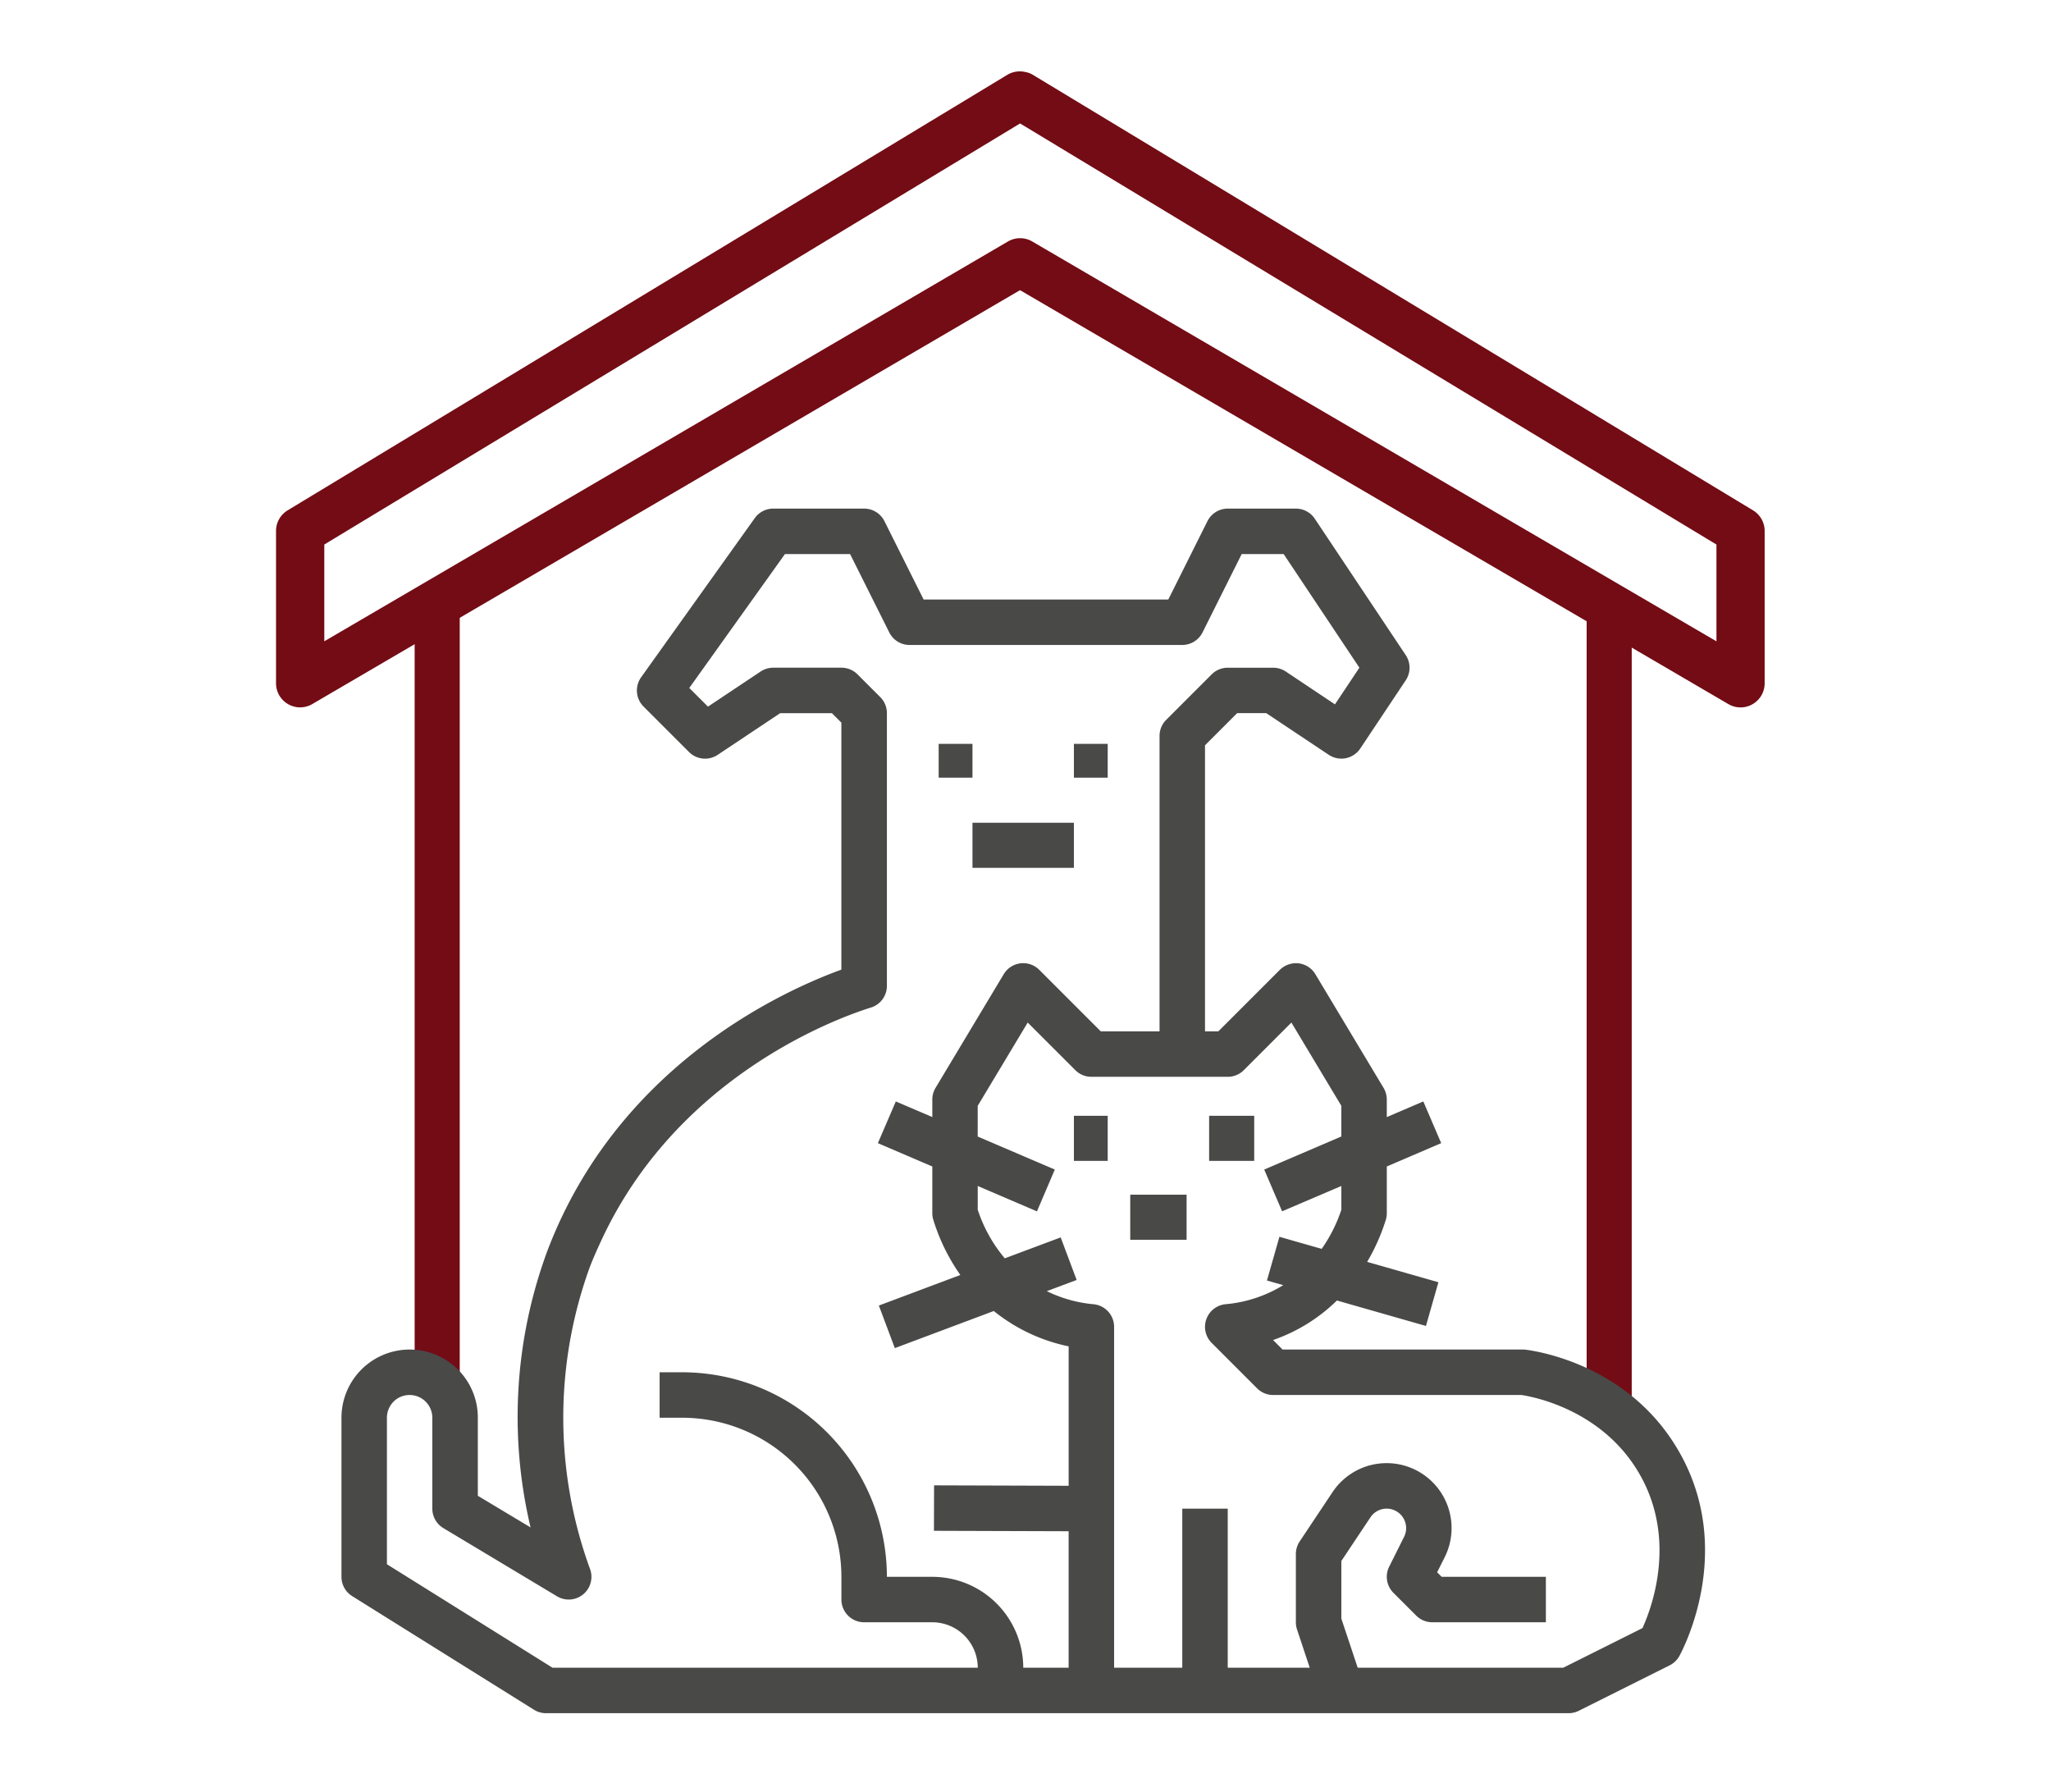
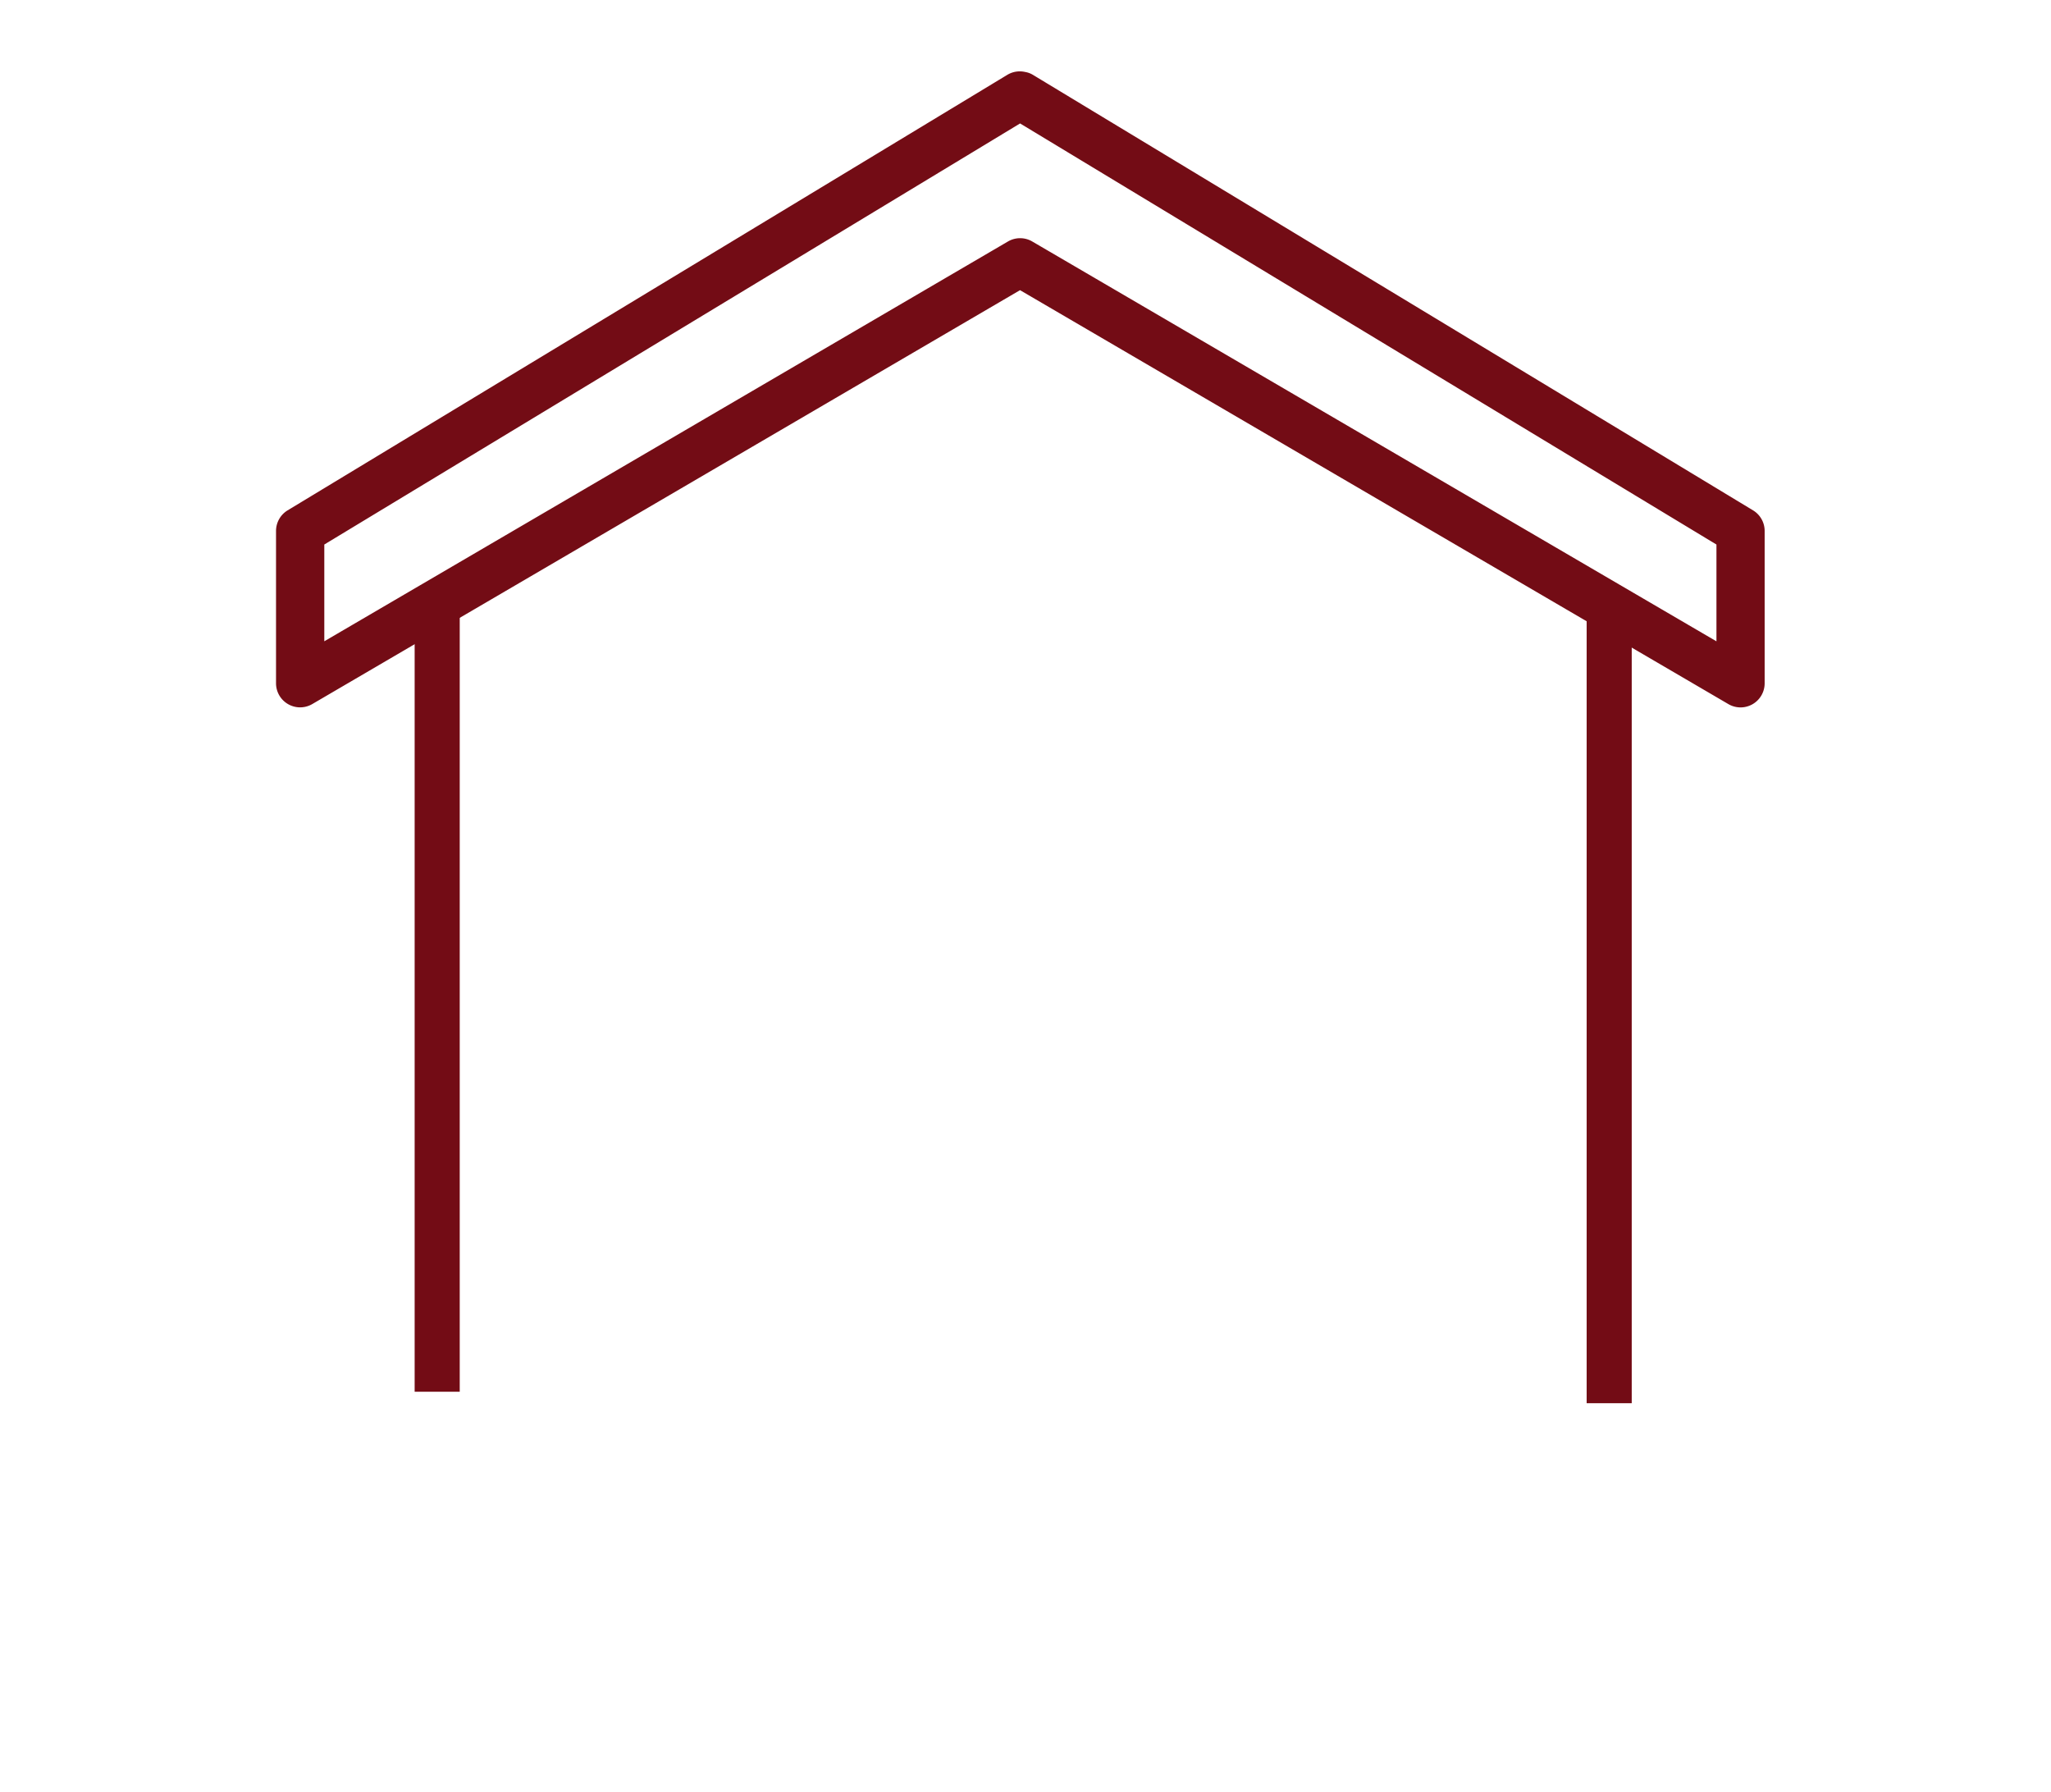
<svg xmlns="http://www.w3.org/2000/svg" width="182" height="159" viewBox="0 0 182 159">
  <defs>
    <clipPath id="clip-path">
-       <rect id="Rectangle_5756" data-name="Rectangle 5756" width="121" height="121" transform="translate(0.016 0.016)" fill="#494948" />
-     </clipPath>
+       </clipPath>
  </defs>
  <g id="Group_4839" data-name="Group 4839" transform="translate(-435 -2836)">
    <g id="household" transform="translate(-0.705)">
      <g id="Group_4624" data-name="Group 4624">
        <path id="Path_3971" data-name="Path 3971" d="M0,0V70.359" transform="translate(474.5 2889.123)" fill="none" stroke="#730c15" stroke-width="4" />
        <g id="Group_4621" data-name="Group 4621">
          <line id="Line_114" data-name="Line 114" y2="71.377" transform="translate(578.5 2889.123)" fill="none" stroke="#730c15" stroke-width="4" />
          <path id="Path_3970" data-name="Path 3970" d="M25.536,7.147,75.747,36.484M-36.708,30.01,25.536-7.654,87.829,30.01v9.74L26.364,3.836a1.634,1.634,0,0,0-1.653,0L-36.706,39.748V30.01ZM88.642,44.019A1.638,1.638,0,0,0,91.106,42.6V29.086a1.636,1.636,0,0,0-.79-1.4l-63.9-38.639a1.451,1.451,0,0,0-.531-.193,1.639,1.639,0,0,0-1.226.193L-39.2,27.685a1.64,1.64,0,0,0-.79,1.4V42.6a1.634,1.634,0,0,0,.823,1.421,1.638,1.638,0,0,0,1.642-.007l11.256-6.582,51.8-30.289,51.85,30.294Z" transform="translate(500.689 2854.022)" fill="#730c15" stroke="#730c15" stroke-width="1" />
        </g>
      </g>
      <g id="household-2" data-name="household" transform="translate(466.004 2867.006)">
        <g id="Group_4610" data-name="Group 4610" transform="translate(-0.02 -0.023)" clip-path="url(#clip-path)">
-           <path id="Path_3961" data-name="Path 3961" d="M8.757,82.252A6.05,6.05,0,0,0,0,87.663v14.115a2.018,2.018,0,0,0,.948,1.71L17.081,113.57a2.02,2.02,0,0,0,1.069.307h90.742a2.021,2.021,0,0,0,.9-.212l8.066-4.033a2.011,2.011,0,0,0,.861-.825c.21-.375,5.033-9.272-.012-18.11-4.257-7.465-12.059-8.862-13.581-9.066a1.976,1.976,0,0,0-.268-.018H83.512l-.845-.845a15.115,15.115,0,0,0,5.666-3.507l7.9,2.258,1.107-3.878-6.324-1.807A17.618,17.618,0,0,0,92.673,70.1a2.04,2.04,0,0,0,.087-.583V65.37L97.587,63.3,96,59.6l-3.241,1.389V59.432a2.011,2.011,0,0,0-.288-1.038L86.422,48.311a2.018,2.018,0,0,0-1.482-.964,2.051,2.051,0,0,0-1.672.577l-5.459,5.459H76.628V28l2.851-2.851h2.587l5.541,3.694a2.017,2.017,0,0,0,2.8-.559l4.033-6.049a2.015,2.015,0,0,0,0-2.236L86.371,7.9A2.016,2.016,0,0,0,84.694,7H78.644a2.019,2.019,0,0,0-1.8,1.115l-3.474,6.951H51.659L48.183,8.118A2.013,2.013,0,0,0,46.38,7H38.314a2.011,2.011,0,0,0-1.639.845L26.592,21.963a2.018,2.018,0,0,0,.214,2.6l4.033,4.033a2.018,2.018,0,0,0,2.545.252l5.541-3.694h4.6l.835.835V47.905C39.04,49.839,24.505,56.474,18.28,72.831a42.456,42.456,0,0,0-1.5,24.563L12.1,94.587V87.663a6.016,6.016,0,0,0-3.343-5.41M78.644,57.415a2.008,2.008,0,0,0,1.426-.591L84.294,52.6l4.432,7.388v2.722l-6.844,2.932,1.587,3.706L88.727,67.1v2.107A13.224,13.224,0,0,1,86.98,72.68l-3.749-1.071-1.107,3.878,1.448.413a11.759,11.759,0,0,1-5.114,1.69,2.016,2.016,0,0,0-1.24,3.432l4.033,4.033a2.008,2.008,0,0,0,1.426.591h22.038c1.153.175,7.249,1.363,10.492,7.05,3.319,5.818,1.051,11.853.242,13.631l-7.034,3.517H90.178l-1.452-4.36v-5.112L91.308,96.5a1.725,1.725,0,0,1,1.44-.772,1.73,1.73,0,0,1,1.547,2.5l-1.323,2.646a2.015,2.015,0,0,0,.379,2.327l2.016,2.016a2.008,2.008,0,0,0,1.426.591h10.082v-4.033H97.627l-.4-.4.674-1.345a5.764,5.764,0,0,0-9.951-5.775l-2.92,4.382a2.033,2.033,0,0,0-.339,1.119v6.049a2.019,2.019,0,0,0,.1.637l1.131,3.4H78.644V95.729H74.611v14.115H68.562V79.6a2.018,2.018,0,0,0-1.829-2.008,11.812,11.812,0,0,1-4.142-1.161l2.648-.992-1.418-3.777L58.86,73.519a12.962,12.962,0,0,1-2.4-4.313V67.1l5.255,2.252L63.3,65.643l-6.842-2.93V59.99L60.895,52.6l4.225,4.223a2.008,2.008,0,0,0,1.426.591h12.1ZM19.127,103.506a2.016,2.016,0,0,0,2.93-2.424,39.111,39.111,0,0,1-.008-26.819c.3-.78.633-1.514.97-2.246l0,0c6.79-14.755,21.145-19.87,23.956-20.746A2.01,2.01,0,0,0,48.4,49.349v-24.2a2.011,2.011,0,0,0-.591-1.426l-2.016-2.016a2.008,2.008,0,0,0-1.426-.591H38.314a2.028,2.028,0,0,0-1.119.339l-4.674,3.115-1.656-1.656,8.487-11.881h5.781l3.476,6.951a2.013,2.013,0,0,0,1.8,1.115h24.2a2.019,2.019,0,0,0,1.8-1.115l3.474-6.951h3.724l6.721,10.082-2.168,3.253L83.8,21.457a2.028,2.028,0,0,0-1.119-.339H78.644a2.008,2.008,0,0,0-1.426.591l-4.033,4.033a2.011,2.011,0,0,0-.591,1.426V53.382H67.38l-5.459-5.459a2.014,2.014,0,0,0-3.154.387L52.718,58.393a2.011,2.011,0,0,0-.288,1.038v1.553L49.191,59.6,47.6,63.3,52.43,65.37v4.144a2.04,2.04,0,0,0,.087.583,17.39,17.39,0,0,0,2.4,4.9l-7.231,2.712,1.418,3.777,8.78-3.293a15.6,15.6,0,0,0,6.644,3.136V93.7l-11.942-.038-.012,4.033,11.952.038v12.111H60.5a8.074,8.074,0,0,0-8.066-8.066H48.4A18.169,18.169,0,0,0,30.248,83.63H28.232v4.033h2.016a14.132,14.132,0,0,1,14.115,14.115v2.016a2.016,2.016,0,0,0,2.016,2.016H52.43a4.037,4.037,0,0,1,4.033,4.033H18.728L4.034,100.661v-13a2.028,2.028,0,0,1,.8-1.613,2.018,2.018,0,0,1,3.228,1.613v8.066a2.018,2.018,0,0,0,.978,1.728Z" transform="translate(0.022 7.143)" fill="#494948" />
          <rect id="Rectangle_5750" data-name="Rectangle 5750" width="3" height="3" transform="translate(53.016 35.016)" fill="#494948" />
          <rect id="Rectangle_5751" data-name="Rectangle 5751" width="3" height="3" transform="translate(65.016 35.016)" fill="#494948" />
          <rect id="Rectangle_5752" data-name="Rectangle 5752" width="9" height="4" transform="translate(56.016 42.016)" fill="#494948" />
-           <rect id="Rectangle_5753" data-name="Rectangle 5753" width="3" height="4" transform="translate(65.016 68.016)" fill="#494948" />
          <rect id="Rectangle_5754" data-name="Rectangle 5754" width="4" height="4" transform="translate(77.016 68.016)" fill="#494948" />
          <rect id="Rectangle_5755" data-name="Rectangle 5755" width="5" height="4" transform="translate(70.016 75.016)" fill="#494948" />
        </g>
      </g>
    </g>
-     <rect id="Rectangle_5818" data-name="Rectangle 5818" width="182" height="159" transform="translate(435 2836)" fill="none" />
  </g>
</svg>